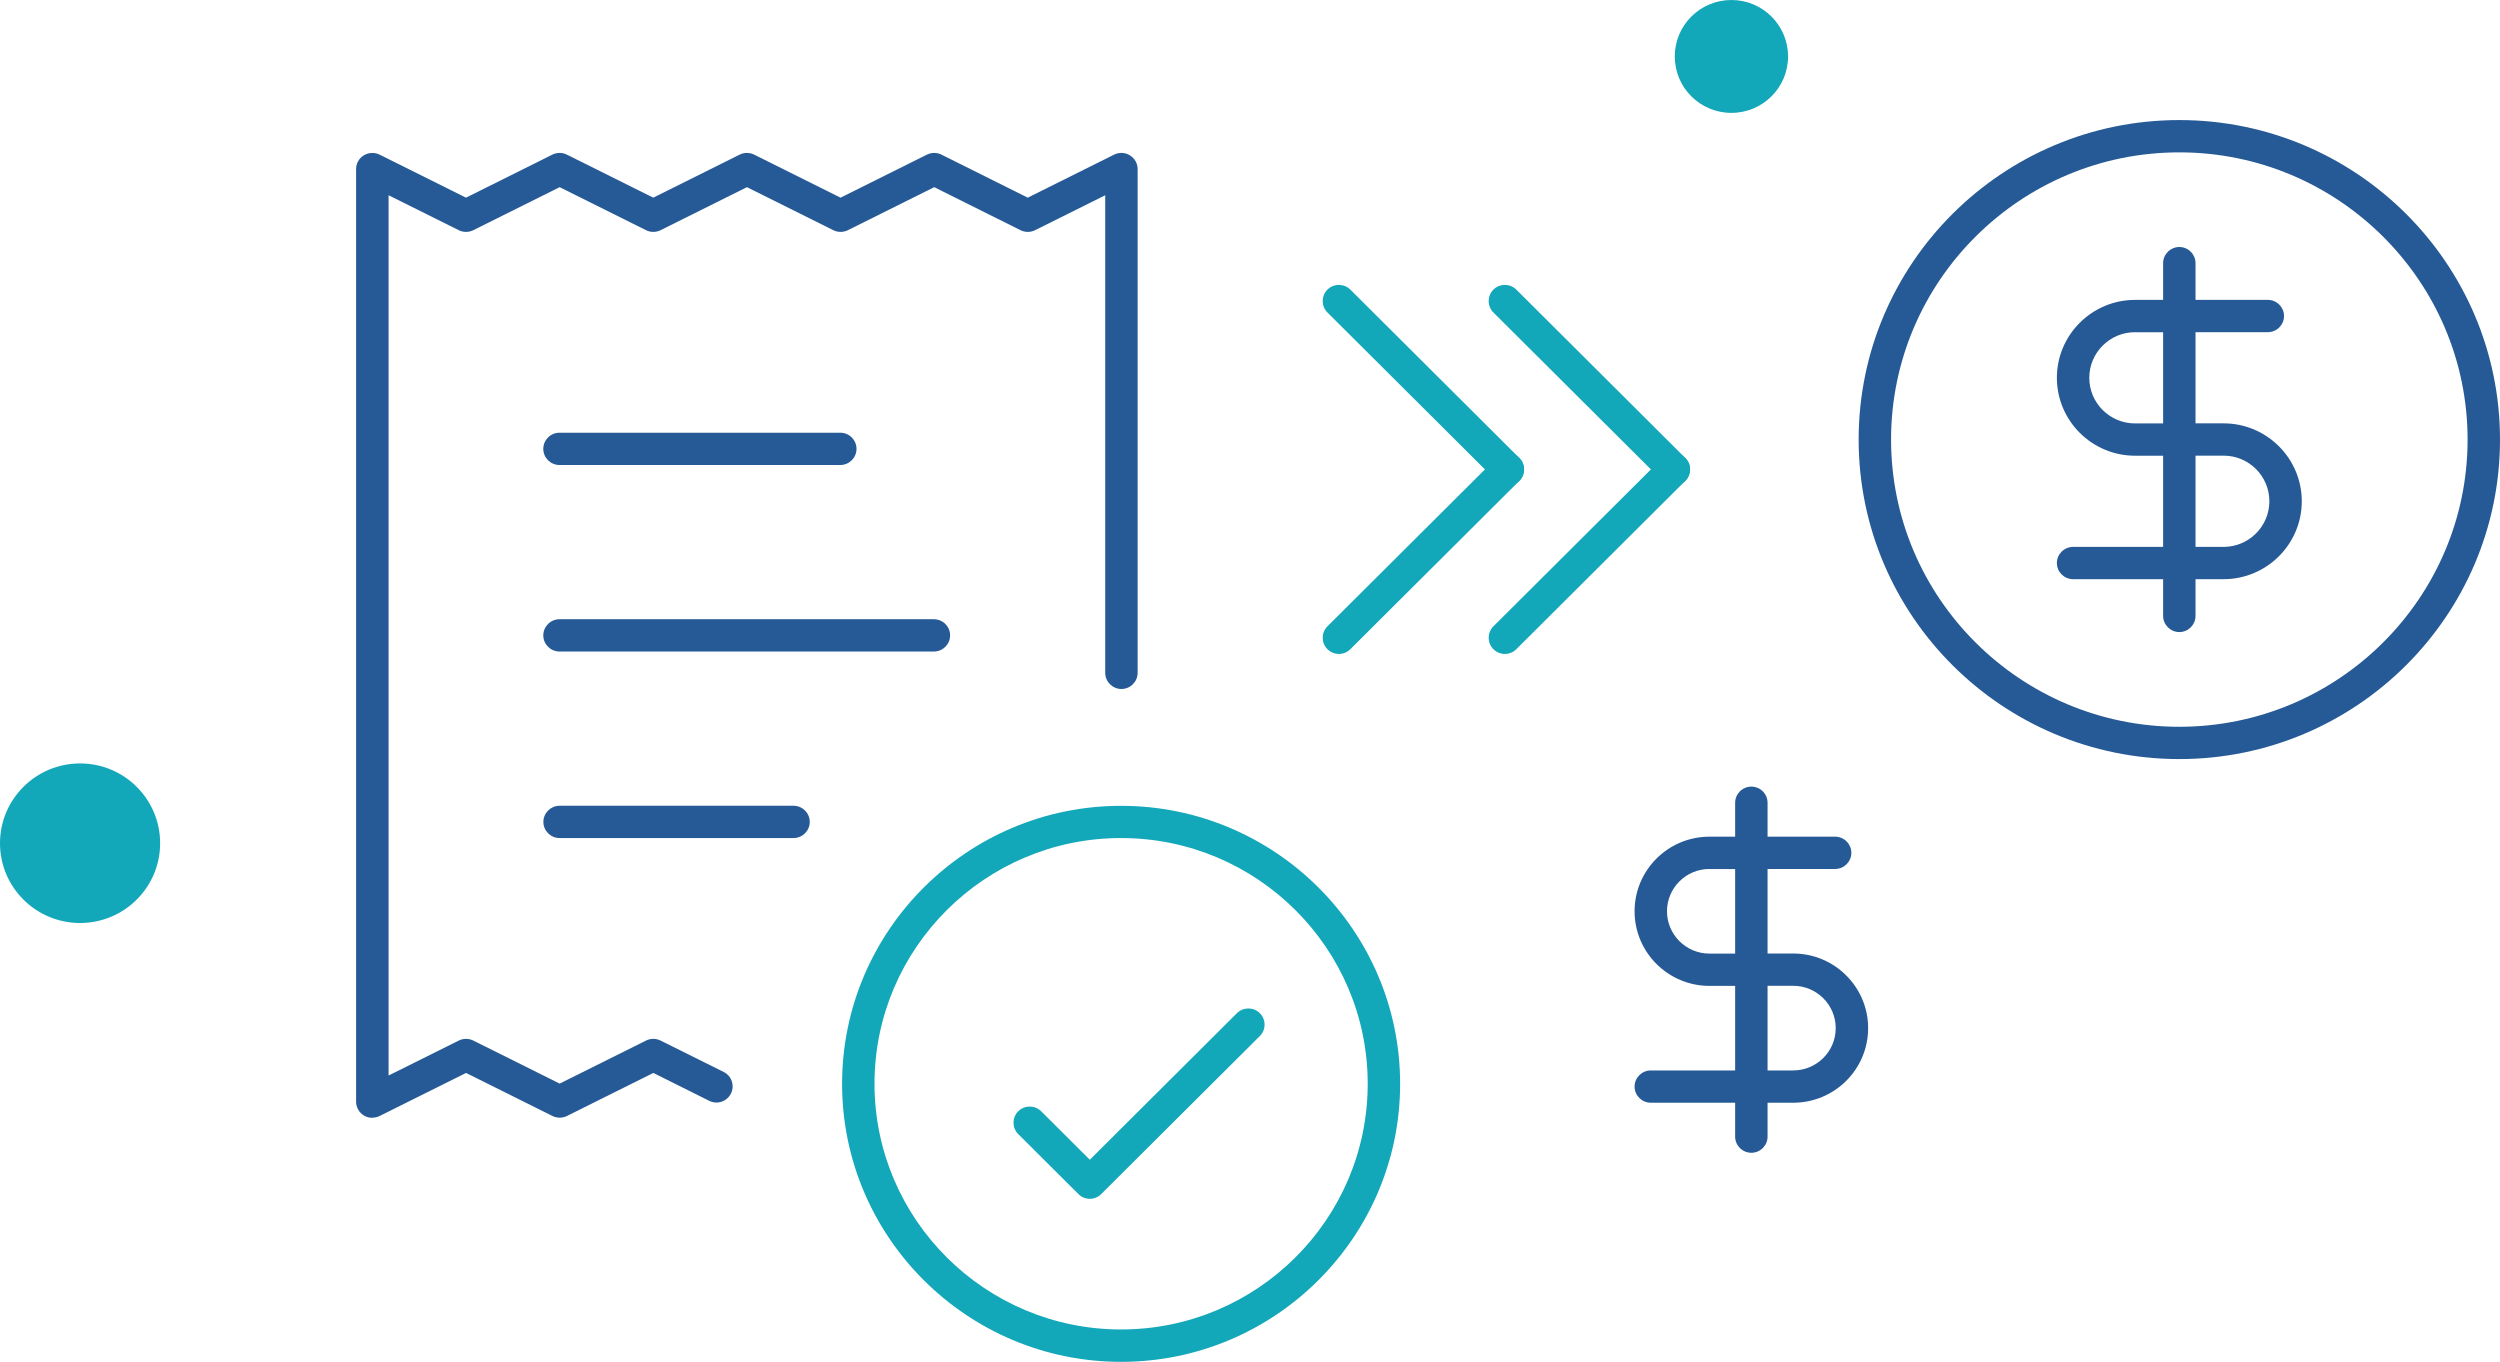
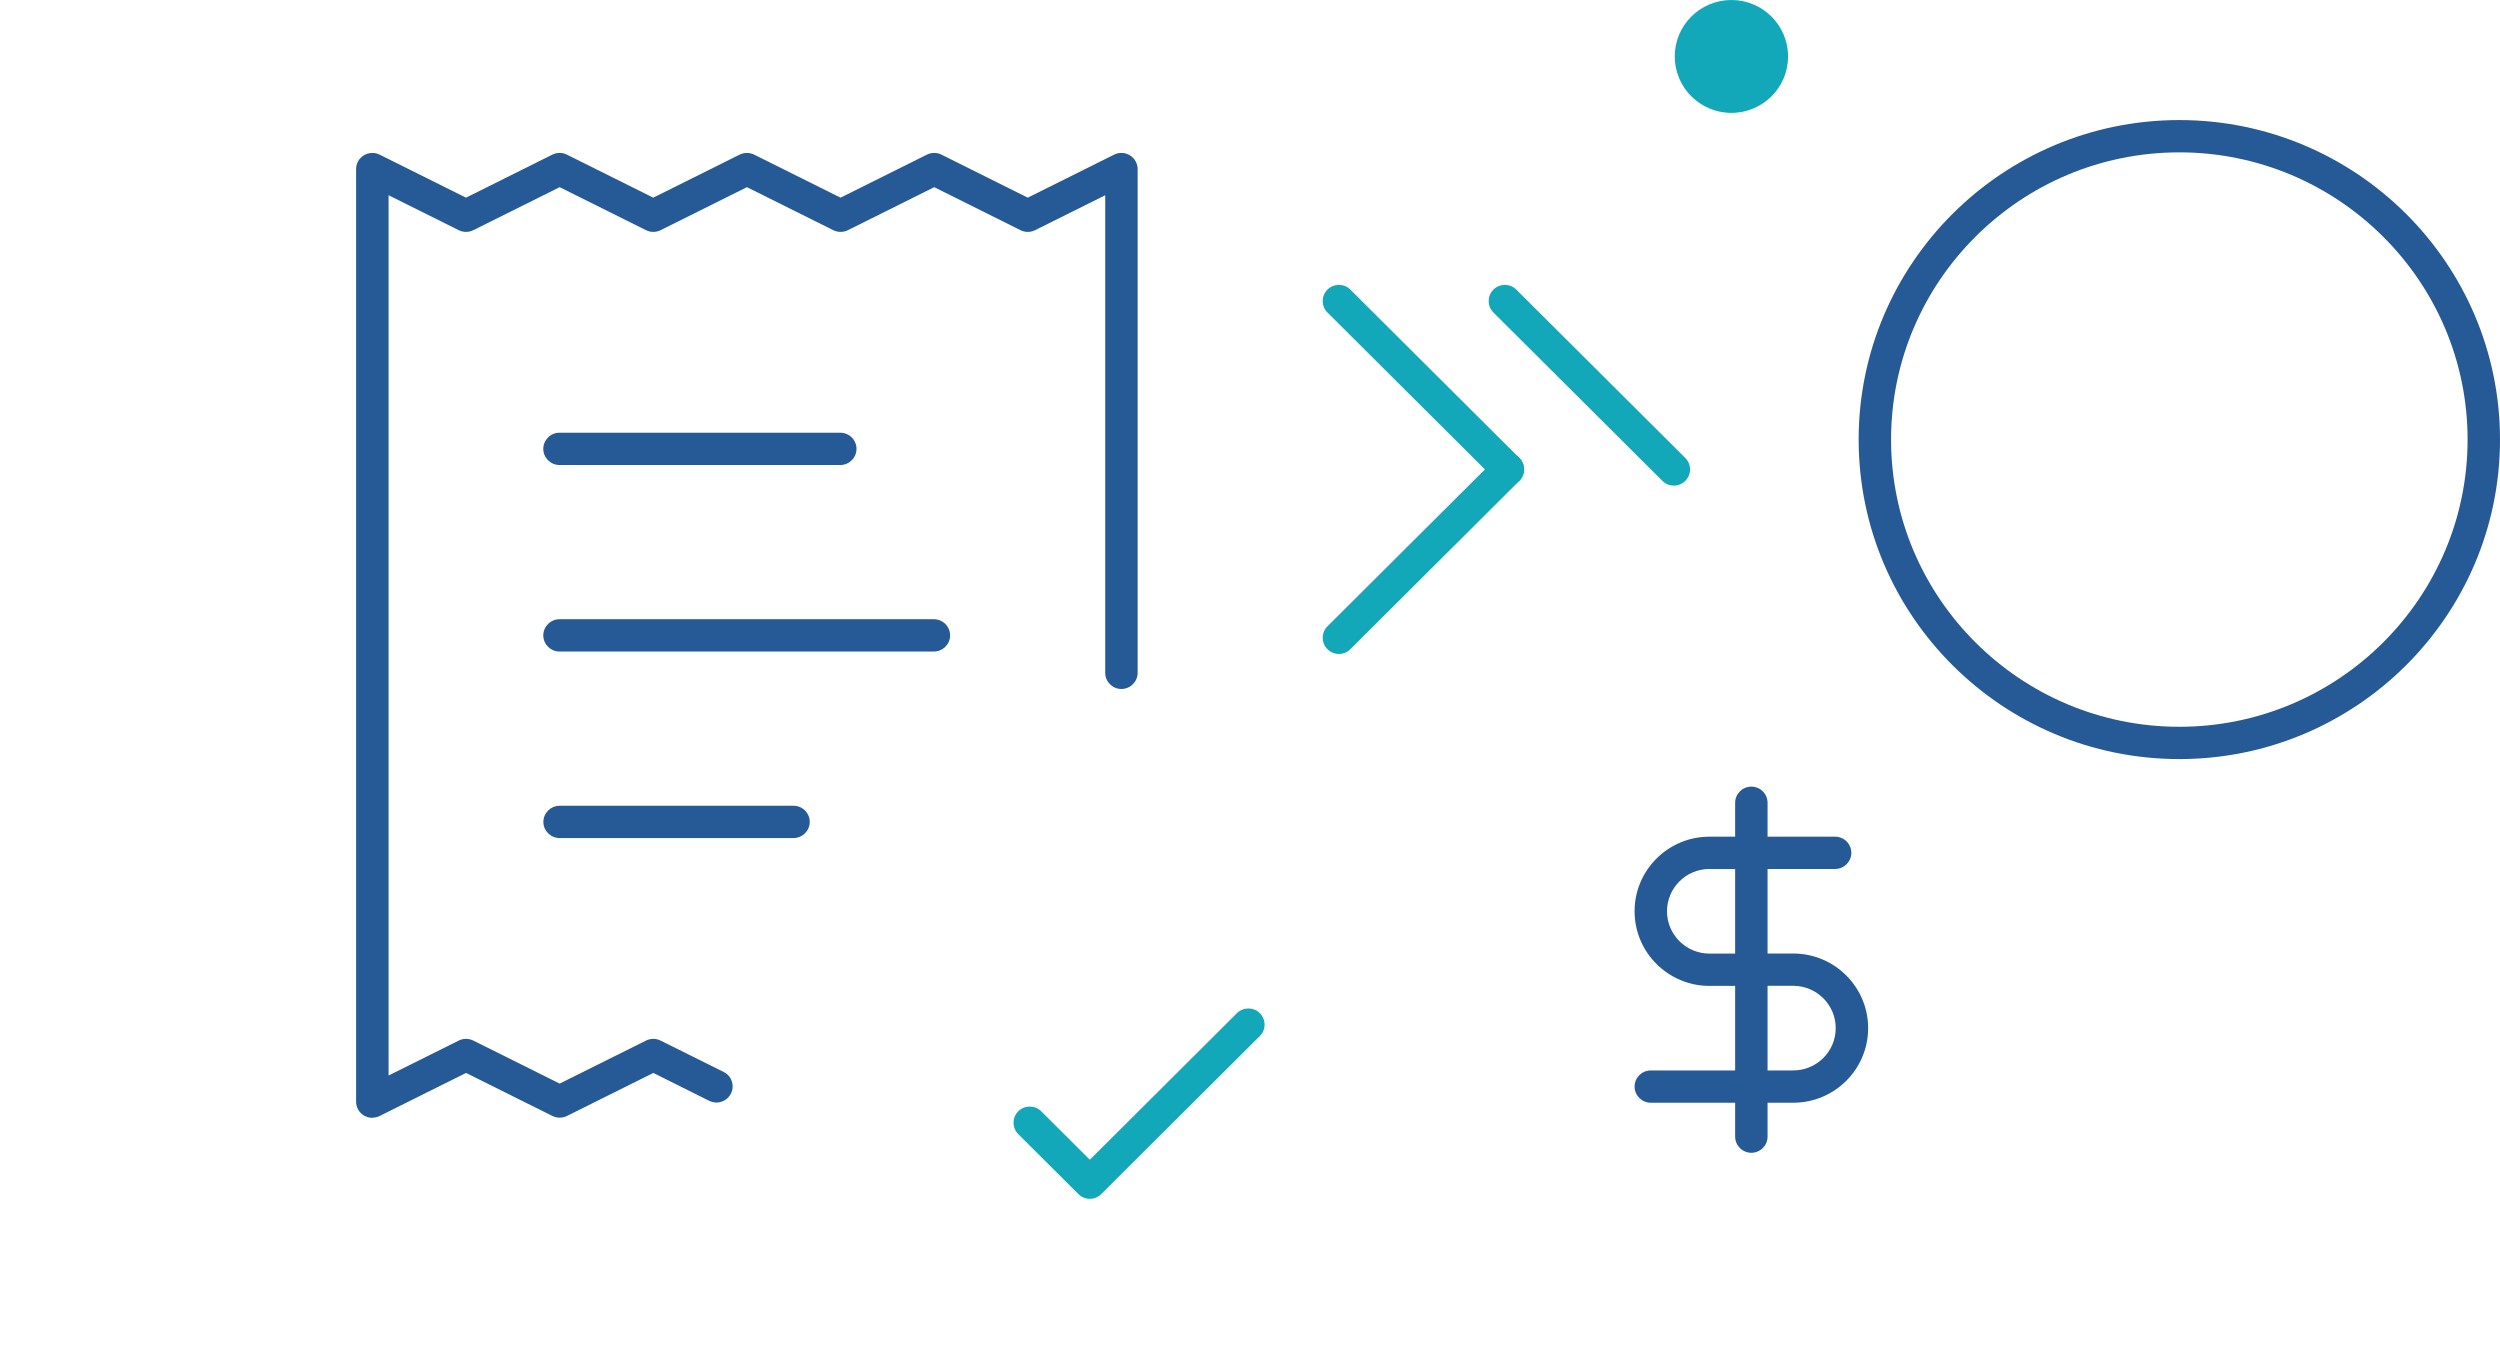
<svg xmlns="http://www.w3.org/2000/svg" width="380" height="207" viewBox="0 0 380 207" fill="none">
  <g clip-path="url(#clip0_1618_2940)">
-     <path d="M12.17 140.295C18.892 140.295 24.34 134.866 24.34 128.169C24.34 121.472 18.892 116.043 12.17 116.043C5.449 116.043 0 121.472 0 128.169C0 134.866 5.449 140.295 12.17 140.295Z" fill="#13A7BA" />
    <path d="M263.175 17.158C267.931 17.158 271.786 13.317 271.786 8.579C271.786 3.841 267.931 0 263.175 0C258.42 0 254.565 3.841 254.565 8.579C254.565 13.317 258.42 17.158 263.175 17.158Z" fill="#13A7BA" />
    <path d="M229.19 73.811C228.562 73.811 227.933 73.565 227.453 73.087L201.77 47.497C200.809 46.54 200.809 44.981 201.77 44.024C202.731 43.066 204.295 43.066 205.256 44.024L230.939 69.613C231.9 70.571 231.9 72.129 230.939 73.087C230.459 73.565 229.83 73.811 229.202 73.811H229.19Z" fill="#13A7BA" />
    <path d="M203.507 99.401C202.879 99.401 202.25 99.155 201.77 98.677C200.809 97.719 200.809 96.16 201.77 95.203L227.453 69.614C228.414 68.656 229.978 68.656 230.939 69.614C231.9 70.571 231.9 72.129 230.939 73.087L205.256 98.677C204.776 99.155 204.147 99.401 203.519 99.401H203.507Z" fill="#13A7BA" />
    <path d="M254.417 73.811C253.789 73.811 253.161 73.565 252.681 73.087L226.997 47.497C226.037 46.54 226.037 44.981 226.997 44.024C227.958 43.066 229.523 43.066 230.483 44.024L256.167 69.613C257.127 70.571 257.127 72.129 256.167 73.087C255.686 73.565 255.058 73.811 254.43 73.811H254.417Z" fill="#13A7BA" />
-     <path d="M228.734 99.401C228.106 99.401 227.478 99.155 226.997 98.677C226.037 97.719 226.037 96.16 226.997 95.203L252.681 69.614C253.641 68.656 255.206 68.656 256.167 69.614C257.127 70.571 257.127 72.129 256.167 73.087L230.483 98.677C230.003 99.155 229.375 99.401 228.747 99.401H228.734Z" fill="#13A7BA" />
    <path d="M165.653 182.22C165 182.22 164.372 181.962 163.916 181.496L154.776 172.389C153.815 171.432 153.815 169.873 154.776 168.916C155.737 167.959 157.301 167.959 158.262 168.916L165.653 176.28L188.01 154.004C188.971 153.047 190.536 153.047 191.496 154.004C192.457 154.961 192.457 156.52 191.496 157.477L167.39 181.496C166.922 181.962 166.306 182.22 165.653 182.22Z" fill="#13A7BA" />
    <path d="M56.589 169.91C56.133 169.91 55.69 169.788 55.296 169.542C54.569 169.1 54.126 168.303 54.126 167.456V25.7C54.126 24.853 54.569 24.056 55.296 23.614C56.023 23.172 56.934 23.123 57.698 23.503L70.829 30.045L83.96 23.503C84.65 23.16 85.475 23.16 86.165 23.503L99.296 30.045L112.427 23.503C113.117 23.16 113.942 23.16 114.632 23.503L127.763 30.045L140.894 23.503C141.584 23.16 142.409 23.16 143.099 23.503L156.218 30.045L169.349 23.503C170.112 23.123 171.024 23.16 171.751 23.614C172.477 24.068 172.921 24.853 172.921 25.7V102.273C172.921 103.623 171.812 104.727 170.457 104.727C169.102 104.727 167.994 103.623 167.994 102.273V29.677L157.326 34.991C156.636 35.335 155.811 35.335 155.121 34.991L142.003 28.449L128.872 34.991C128.182 35.335 127.356 35.335 126.667 34.991L113.536 28.449L100.404 34.991C99.715 35.335 98.889 35.335 98.2 34.991L85.069 28.449L71.937 34.991C71.248 35.335 70.422 35.335 69.733 34.991L59.065 29.677V163.479L69.733 158.165C70.422 157.821 71.248 157.821 71.937 158.165L85.069 164.707L98.2 158.165C98.889 157.821 99.715 157.821 100.404 158.165L110 162.939C111.22 163.541 111.712 165.026 111.097 166.229C110.493 167.444 109.015 167.934 107.795 167.321L99.308 163.087L86.177 169.628C85.487 169.972 84.662 169.972 83.972 169.628L70.841 163.087L57.71 169.628C57.365 169.8 56.983 169.886 56.614 169.886L56.589 169.91ZM120.618 127.384H85.056C83.701 127.384 82.593 126.279 82.593 124.929C82.593 123.579 83.701 122.475 85.056 122.475H120.618C121.973 122.475 123.082 123.579 123.082 124.929C123.082 126.279 121.973 127.384 120.618 127.384ZM141.953 99.033H85.044C83.689 99.033 82.58 97.928 82.58 96.578C82.58 95.228 83.689 94.123 85.044 94.123H141.953C143.308 94.123 144.417 95.228 144.417 96.578C144.417 97.928 143.308 99.033 141.953 99.033ZM127.726 70.682H85.044C83.689 70.682 82.58 69.577 82.58 68.227C82.58 66.877 83.689 65.772 85.044 65.772H127.726C129.081 65.772 130.19 66.877 130.19 68.227C130.19 69.577 129.081 70.682 127.726 70.682Z" fill="#265A96" />
-     <path d="M170.408 207C147.016 207 127.997 188.038 127.997 164.743C127.997 141.448 147.028 122.486 170.408 122.486C193.788 122.486 212.819 141.448 212.819 164.743C212.819 188.038 193.788 207 170.408 207ZM170.408 127.383C149.738 127.383 132.924 144.136 132.924 164.731C132.924 185.325 149.738 202.078 170.408 202.078C191.078 202.078 207.892 185.325 207.892 164.731C207.892 144.136 191.078 127.383 170.408 127.383Z" fill="#13A7BA" />
    <path d="M331.257 115.38C304.379 115.38 282.515 93.595 282.515 66.815C282.515 40.035 304.379 18.25 331.257 18.25C358.135 18.25 380 40.035 380 66.815C380 93.595 358.135 115.38 331.257 115.38ZM331.257 23.159C307.102 23.159 287.442 42.747 287.442 66.815C287.442 90.883 307.102 110.471 331.257 110.471C355.413 110.471 375.073 90.883 375.073 66.815C375.073 42.747 355.413 23.159 331.257 23.159Z" fill="#265A96" />
-     <path d="M331.258 96.075C329.903 96.075 328.794 94.97 328.794 93.62V88.036H315.109C313.754 88.036 312.645 86.931 312.645 85.581C312.645 84.231 313.754 83.127 315.109 83.127H328.794V69.27H324.532C317.979 69.27 312.645 63.956 312.645 57.426C312.645 50.897 317.979 45.583 324.532 45.583H328.794V39.999C328.794 38.648 329.903 37.544 331.258 37.544C332.613 37.544 333.721 38.648 333.721 39.999V45.583H344.709C346.064 45.583 347.173 46.688 347.173 48.038C347.173 49.388 346.064 50.492 344.709 50.492H333.721V64.349H337.983C344.537 64.349 349.87 69.663 349.87 76.192C349.87 82.722 344.537 88.036 337.983 88.036H333.721V93.62C333.721 94.97 332.613 96.075 331.258 96.075ZM333.721 83.127H337.983C341.814 83.127 344.943 80.022 344.943 76.192C344.943 72.363 341.827 69.258 337.983 69.258H333.721V83.114V83.127ZM324.532 50.492C320.701 50.492 317.572 53.597 317.572 57.426C317.572 61.256 320.689 64.361 324.532 64.361H328.794V50.505H324.532V50.492Z" fill="#265A96" />
    <path d="M266.206 175.224C264.851 175.224 263.742 174.12 263.742 172.77V167.615H250.919C249.564 167.615 248.456 166.51 248.456 165.16C248.456 163.81 249.564 162.706 250.919 162.706H263.742V149.856H259.837C253.568 149.856 248.456 144.775 248.456 138.515C248.456 132.256 253.555 127.175 259.837 127.175H263.742V122.02C263.742 120.67 264.851 119.565 266.206 119.565C267.561 119.565 268.67 120.67 268.67 122.02V127.175H278.943C280.298 127.175 281.406 128.279 281.406 129.629C281.406 130.98 280.298 132.084 278.943 132.084H268.67V144.934H272.574C278.844 144.934 283.956 150.015 283.956 156.275C283.956 162.534 278.857 167.615 272.574 167.615H268.67V172.77C268.67 174.12 267.561 175.224 266.206 175.224ZM268.67 162.706H272.574C276.134 162.706 279.029 159.822 279.029 156.275C279.029 152.728 276.134 149.843 272.574 149.843H268.67V162.693V162.706ZM259.837 132.084C256.278 132.084 253.383 134.968 253.383 138.515C253.383 142.062 256.278 144.946 259.837 144.946H263.742V132.096H259.837V132.084Z" fill="#265A96" />
  </g>
  <defs>
    <clipPath id="clip0_1618_2940">
      <rect width="380" height="207" fill="white" />
    </clipPath>
  </defs>
</svg>